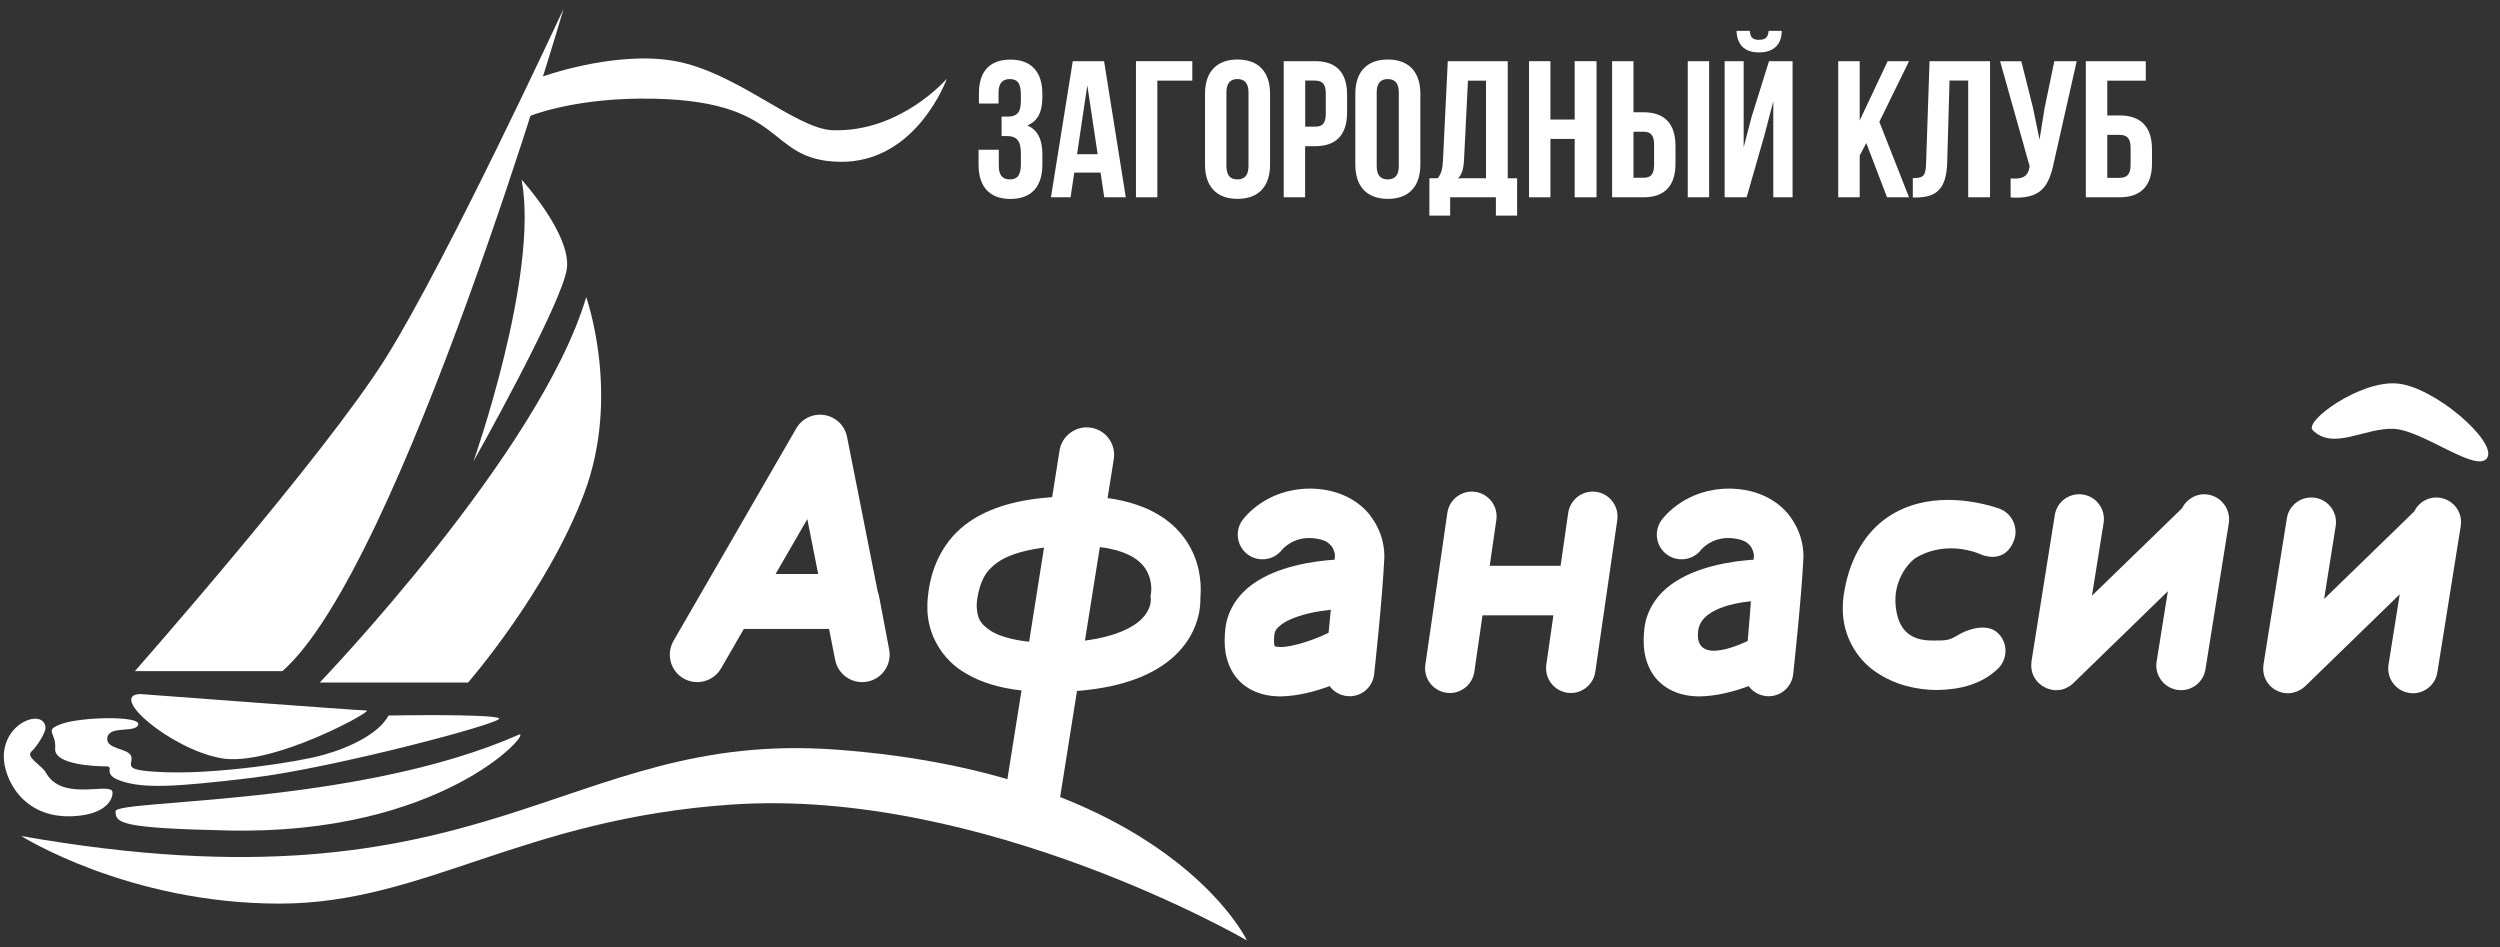
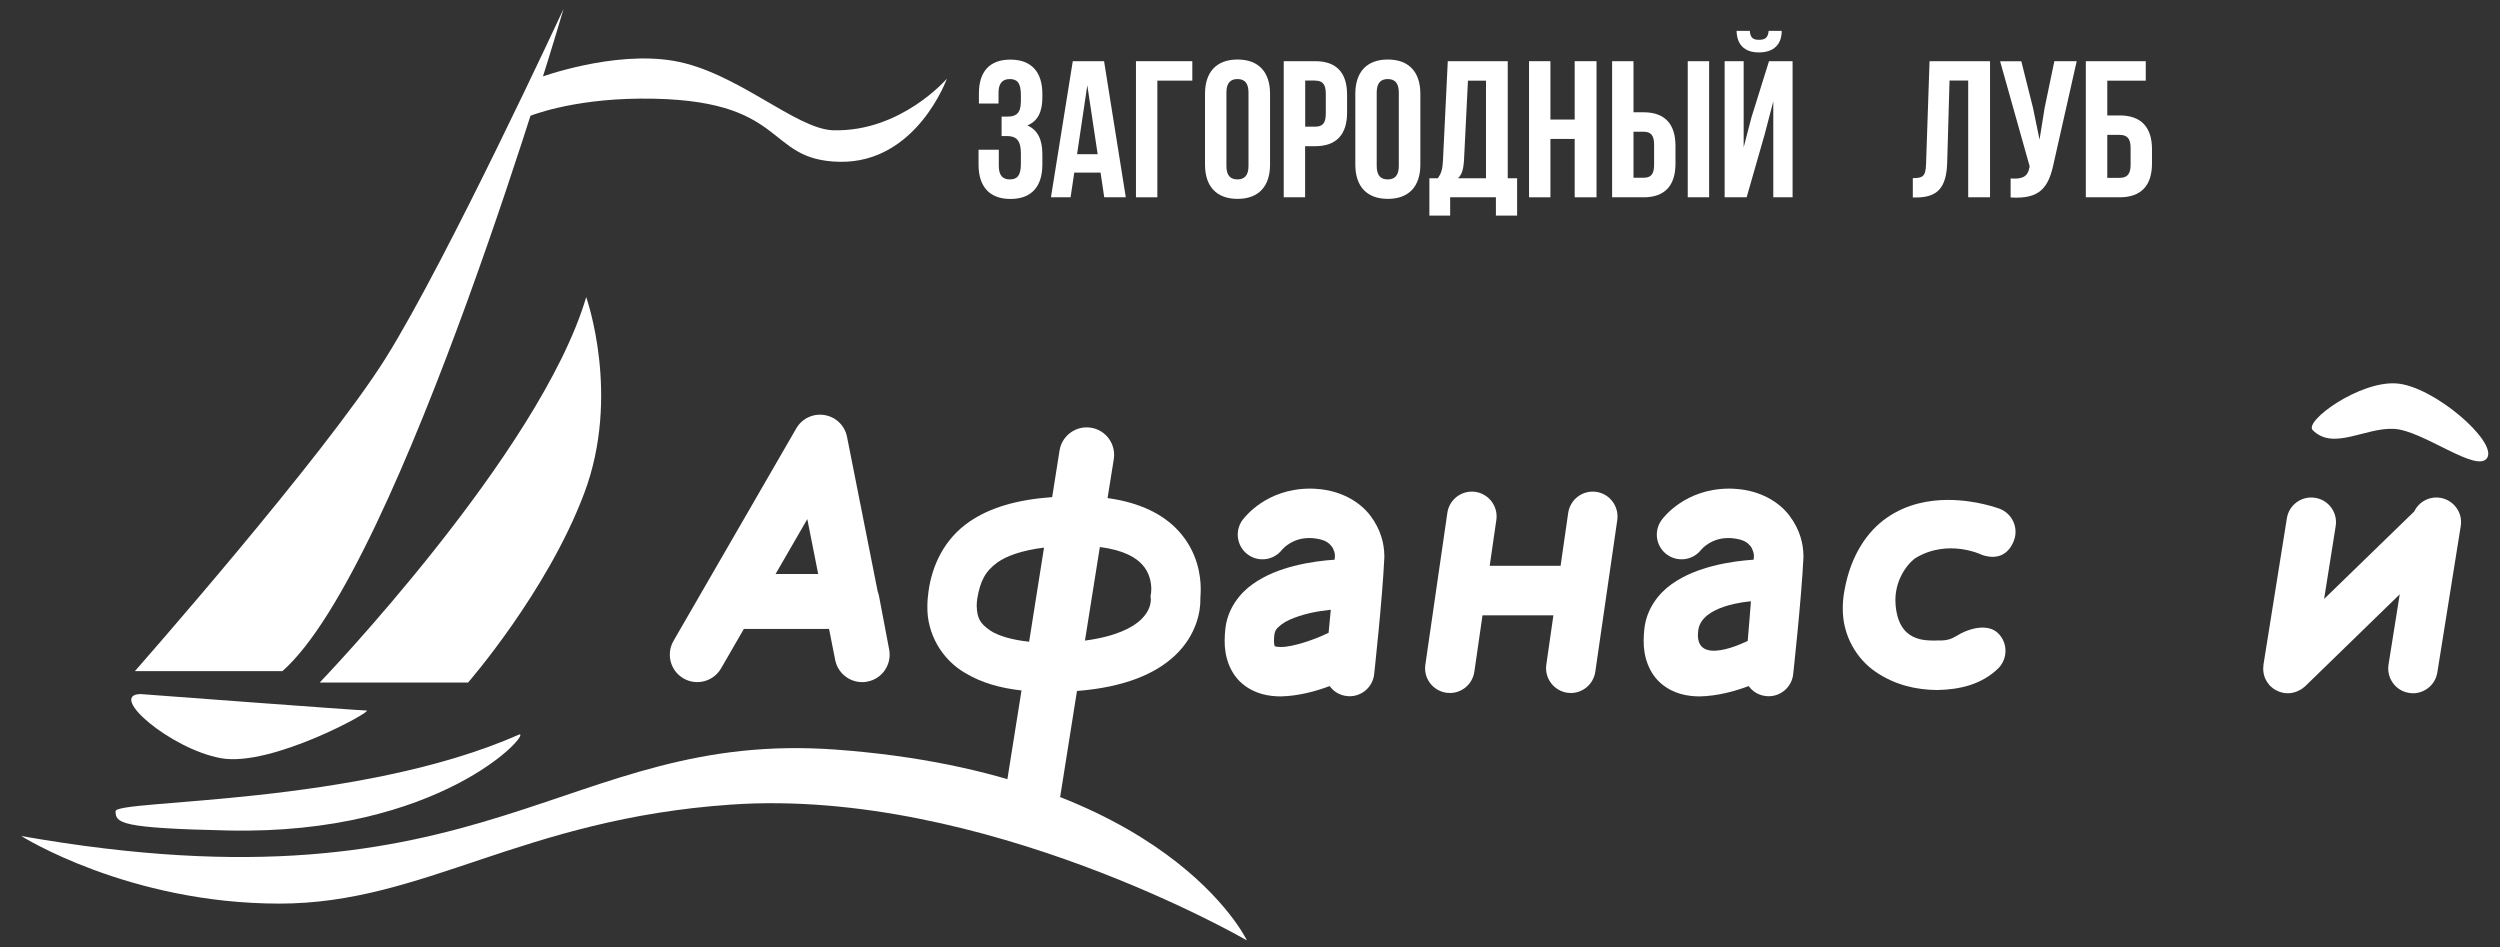
<svg xmlns="http://www.w3.org/2000/svg" width="161" height="61" viewBox="0 0 161 61" fill="none">
  <rect x="0" y="0" width="161" height="61" fill="#333333" stroke="none" />
-   <path fill-rule="evenodd" clip-rule="evenodd" d="M33.591 11.571C33.591 11.571 36.774 15.065 36.509 17.277C36.243 19.49 30.492 29.711 30.492 29.711C30.492 29.711 34.742 17.678 33.591 11.571Z" fill="white" />
  <path fill-rule="evenodd" clip-rule="evenodd" d="M37.751 19.134C37.751 19.134 40.008 25.462 37.615 31.789C35.233 38.116 30.142 43.957 30.142 43.957H20.587C20.587 43.957 34.787 29.181 37.751 19.134Z" fill="white" />
  <path fill-rule="evenodd" clip-rule="evenodd" d="M36.294 0.571C36.294 0.571 25.797 36.558 18.183 43.223H8.684C8.684 43.223 20.897 29.361 24.848 23.046C28.799 16.73 36.294 0.571 36.294 0.571Z" fill="white" />
  <path fill-rule="evenodd" clip-rule="evenodd" d="M60.981 5.064C60.981 5.064 59.034 10.505 54.079 10.42C49.123 10.33 50.924 6.288 41.25 6.351C36.689 6.379 34.037 7.502 34.037 7.502L34.793 4.979C34.793 4.979 39.483 3.252 43.378 3.918C47.424 4.606 51.245 8.315 53.644 8.388C58.018 8.518 60.981 5.064 60.981 5.064Z" fill="white" />
  <path fill-rule="evenodd" clip-rule="evenodd" d="M9.039 44.697C9.039 44.697 23.138 45.758 23.612 45.758C24.08 45.758 17.477 49.415 14.232 48.828C10.986 48.235 6.917 44.753 9.039 44.697Z" fill="white" />
  <path fill-rule="evenodd" clip-rule="evenodd" d="M1.369 53.84C1.369 53.84 8.26 58.192 17.996 58.192C27.314 58.192 33.574 52.739 47.108 51.814C63.329 50.702 80.301 60.562 80.301 60.562C80.301 60.562 75.244 49.85 53.836 48.275C36.193 46.983 31.581 59.162 1.369 53.84Z" fill="white" />
  <path fill-rule="evenodd" clip-rule="evenodd" d="M33.461 47.293C34.144 47.248 28.331 53.783 14.7 53.484C7.741 53.332 7.442 53.01 7.442 52.243C7.448 51.481 23.076 51.893 33.461 47.293Z" fill="white" />
-   <path fill-rule="evenodd" clip-rule="evenodd" d="M25.023 46.079C25.023 46.079 31.57 45.961 32.135 46.254C32.626 46.514 21.399 49.471 16.263 50.087C11.133 50.708 9.304 50.764 7.887 50.324C6.471 49.883 7.447 49.353 6.826 49.353C6.206 49.353 3.462 49.263 3.553 48.202C3.643 47.14 2.757 47.05 3.993 46.61C5.235 46.17 9.039 46.079 8.903 46.655C8.774 47.231 7.046 46.7 6.911 47.496C6.776 48.292 8.328 48.162 8.458 48.732C8.587 49.308 7.679 49.646 10.862 49.737C14.045 49.827 19.108 49.105 20.829 48.614C22.562 48.134 24.408 47.231 25.023 46.079Z" fill="white" />
-   <path fill-rule="evenodd" clip-rule="evenodd" d="M2.932 46.847C2.808 45.611 0.246 46.486 0.246 48.732C0.246 50.058 1.397 52.722 4.699 52.564C7.239 52.446 7.352 51.057 7.205 50.911C6.759 50.465 3.931 51.56 2.96 49.759C2.718 49.313 1.634 48.755 2.018 48.405C2.402 48.055 2.96 47.14 2.932 46.847Z" fill="white" />
  <path fill-rule="evenodd" clip-rule="evenodd" d="M53.786 42.501L53.391 40.503H47.904L46.437 43.043C45.946 43.889 44.868 44.177 44.021 43.692C43.175 43.206 42.887 42.123 43.372 41.276L45.387 37.788L51.28 27.589C51.647 26.951 52.375 26.607 53.103 26.731C53.831 26.85 54.407 27.409 54.548 28.131L56.523 38.093C56.563 38.194 56.596 38.302 56.613 38.409L57.262 41.829C57.443 42.789 56.822 43.709 55.863 43.895C55.75 43.918 55.637 43.929 55.524 43.929C54.694 43.929 53.955 43.348 53.786 42.501ZM52.691 36.964L51.991 33.431L49.948 36.964H52.691Z" fill="white" />
  <path fill-rule="evenodd" clip-rule="evenodd" d="M77.327 37.941C77.327 37.094 77.135 35.553 75.904 34.199C74.939 33.137 73.432 32.364 71.327 32.076L71.728 29.57C71.88 28.605 71.225 27.697 70.26 27.544C69.295 27.392 68.386 28.052 68.234 29.017L67.76 32.014C65.491 32.178 63.753 32.686 62.426 33.6C60.778 34.729 60.016 36.467 59.796 38.087C59.751 38.403 59.723 38.719 59.723 39.035C59.683 40.825 60.671 42.478 62.15 43.336C63.183 43.963 64.407 44.313 65.785 44.465L64.639 51.667C64.486 52.632 65.147 53.541 66.106 53.693C66.202 53.71 66.293 53.716 66.388 53.716C67.241 53.716 67.997 53.095 68.132 52.22L69.357 44.499C72.422 44.256 74.397 43.398 75.645 42.236C77.09 40.892 77.315 39.301 77.304 38.618C77.304 38.573 77.304 38.528 77.304 38.494C77.315 38.364 77.327 38.172 77.327 37.941ZM63.803 40.627C63.126 40.164 62.934 39.848 62.9 39.041C62.895 38.9 62.912 38.736 62.934 38.561C63.121 37.444 63.437 36.795 64.238 36.219C64.808 35.813 65.768 35.451 67.235 35.265L66.276 41.327C65.152 41.208 64.311 40.949 63.803 40.627ZM74.132 38.149V38.161L74.093 38.398L74.115 38.595C74.115 38.595 74.115 38.601 74.115 38.606C74.115 38.612 74.115 38.618 74.115 38.623C74.104 38.776 74.098 39.312 73.466 39.916C72.969 40.384 71.931 40.983 69.871 41.254L70.83 35.231C72.422 35.429 73.173 35.937 73.556 36.355C74.047 36.885 74.144 37.545 74.144 37.946C74.138 38.036 74.132 38.11 74.132 38.149Z" fill="white" />
  <path fill-rule="evenodd" clip-rule="evenodd" d="M88.248 33.205C87.565 32.302 86.329 31.58 84.783 31.484C84.63 31.467 84.467 31.467 84.331 31.467C81.526 31.489 80.149 33.318 80.019 33.487C79.5 34.193 79.652 35.192 80.358 35.711C81.058 36.225 82.04 36.084 82.57 35.395C82.649 35.31 83.242 34.639 84.331 34.65C84.41 34.65 84.478 34.65 84.529 34.656C85.347 34.735 85.556 34.955 85.737 35.158C85.912 35.361 85.979 35.706 85.968 35.768C85.968 35.768 85.968 35.768 85.968 35.796C85.962 35.875 85.957 35.965 85.951 36.044C85.325 36.084 84.365 36.185 83.327 36.45C82.457 36.676 81.532 37.009 80.68 37.613C79.838 38.2 79.054 39.205 78.913 40.492C78.885 40.746 78.868 41 78.868 41.248C78.851 42.309 79.223 43.382 80.019 44.042C80.804 44.697 81.707 44.843 82.469 44.849C83.637 44.826 84.772 44.505 85.629 44.183C85.883 44.533 86.273 44.776 86.736 44.826C86.792 44.832 86.854 44.838 86.916 44.838C87.718 44.838 88.406 44.234 88.496 43.421C88.496 43.404 89.027 38.612 89.151 35.914V35.841C89.151 35.841 89.151 35.835 89.151 35.768C89.14 35.028 88.937 34.114 88.248 33.205ZM82.119 41.626C82.107 41.62 82.102 41.62 82.091 41.62C82.074 41.575 82.045 41.457 82.045 41.248C82.045 41.146 82.051 41.022 82.068 40.876C82.107 40.621 82.186 40.475 82.542 40.204C83.061 39.809 84.139 39.487 85.054 39.352C85.285 39.318 85.499 39.289 85.703 39.267C85.658 39.781 85.607 40.288 85.562 40.751C85.516 40.774 85.46 40.797 85.392 40.83C84.788 41.13 83.264 41.688 82.463 41.666C82.305 41.666 82.181 41.649 82.119 41.626Z" fill="white" />
  <path fill-rule="evenodd" clip-rule="evenodd" d="M115.238 33.205C114.555 32.302 113.325 31.58 111.773 31.484C111.62 31.467 111.457 31.467 111.321 31.467C108.516 31.489 107.133 33.318 107.009 33.487C106.49 34.193 106.637 35.192 107.348 35.711C108.048 36.225 109.035 36.084 109.56 35.395C109.639 35.31 110.232 34.639 111.321 34.65C111.4 34.65 111.462 34.65 111.513 34.656C112.332 34.735 112.54 34.955 112.721 35.158C112.89 35.361 112.958 35.706 112.952 35.768C112.952 35.768 112.952 35.768 112.952 35.796C112.947 35.875 112.941 35.965 112.935 36.044C112.309 36.084 111.349 36.185 110.311 36.45C109.447 36.676 108.516 37.009 107.664 37.613C106.823 38.2 106.038 39.205 105.897 40.492C105.869 40.746 105.852 41 105.852 41.248C105.835 42.309 106.208 43.382 107.004 44.042C107.788 44.697 108.691 44.843 109.453 44.849C110.621 44.826 111.756 44.505 112.614 44.183C112.868 44.533 113.257 44.776 113.72 44.826C113.782 44.832 113.838 44.838 113.901 44.838C114.702 44.838 115.391 44.234 115.481 43.421C115.481 43.404 116.011 38.612 116.141 35.914V35.841C116.141 35.841 116.141 35.835 116.141 35.768C116.13 35.028 115.927 34.114 115.238 33.205ZM109.368 40.582C109.588 38.973 112.563 38.742 112.76 38.725C112.715 39.239 112.602 40.813 112.552 41.276C112.506 41.293 109.024 43.071 109.368 40.582Z" fill="white" />
  <path fill-rule="evenodd" clip-rule="evenodd" d="M102.799 31.676C101.93 31.551 101.123 32.155 100.993 33.025L100.502 36.439H95.936L96.365 33.482C96.489 32.612 95.885 31.805 95.016 31.676C94.147 31.551 93.334 32.155 93.21 33.025L92.504 37.895L91.793 42.806C91.663 43.675 92.267 44.482 93.142 44.612C93.221 44.623 93.3 44.629 93.373 44.629C94.152 44.629 94.829 44.059 94.948 43.263L95.473 39.628H100.039L99.582 42.806C99.458 43.675 100.062 44.482 100.931 44.612C101.01 44.623 101.089 44.629 101.162 44.629C101.941 44.629 102.618 44.059 102.737 43.263L103.448 38.353L104.154 33.482C104.272 32.607 103.668 31.8 102.799 31.676Z" fill="white" />
  <path fill-rule="evenodd" clip-rule="evenodd" d="M120.803 43.274C119.595 42.461 118.653 40.954 118.675 39.16C118.675 38.77 118.715 38.37 118.794 37.969C119.183 35.824 120.205 34.249 121.514 33.341C122.824 32.432 124.263 32.195 125.459 32.195C127.288 32.2 128.66 32.731 128.767 32.759C129.591 33.07 130.009 33.99 129.698 34.808C129.388 35.632 128.71 36.095 127.649 35.739C127.649 35.739 125.476 34.656 123.349 35.943C122.778 36.355 121.966 37.461 122.073 38.906C122.248 41.355 123.975 41.254 124.76 41.248C125.612 41.27 125.753 41.073 126.278 40.796C126.938 40.447 128.039 40.164 128.671 40.774C129.303 41.383 129.314 42.394 128.705 43.026C127.615 44.093 126.199 44.409 124.76 44.437C123.422 44.431 122.017 44.109 120.803 43.274Z" fill="white" />
-   <path fill-rule="evenodd" clip-rule="evenodd" d="M142.2 31.851C141.495 31.738 140.829 32.116 140.53 32.725L134.722 38.364L135.473 33.674C135.608 32.804 135.021 31.986 134.152 31.851C133.283 31.709 132.464 32.302 132.329 33.171L130.827 42.597C130.822 42.631 130.822 42.665 130.822 42.699C130.816 42.755 130.811 42.817 130.811 42.873C130.811 42.924 130.816 42.975 130.822 43.026C130.827 43.077 130.833 43.127 130.844 43.178C130.856 43.229 130.873 43.28 130.884 43.325C130.901 43.376 130.912 43.421 130.935 43.472C130.957 43.523 130.98 43.568 131.008 43.613C131.031 43.658 131.053 43.703 131.087 43.743C131.121 43.788 131.155 43.833 131.194 43.878C131.217 43.906 131.234 43.935 131.256 43.957C131.268 43.968 131.273 43.974 131.285 43.98C131.33 44.025 131.375 44.059 131.426 44.098C131.465 44.127 131.499 44.155 131.539 44.183C131.578 44.211 131.629 44.234 131.674 44.256C131.725 44.285 131.77 44.307 131.821 44.33C131.86 44.347 131.9 44.352 131.945 44.369C132.007 44.386 132.069 44.409 132.131 44.42C132.143 44.42 132.148 44.426 132.159 44.426C132.244 44.437 132.329 44.448 132.413 44.448C132.515 44.448 132.611 44.437 132.707 44.42C132.713 44.42 132.713 44.42 132.718 44.42C132.809 44.403 132.899 44.375 132.989 44.341C133.012 44.33 133.034 44.318 133.057 44.307C133.125 44.279 133.187 44.245 133.249 44.206C133.277 44.189 133.3 44.172 133.328 44.155C133.384 44.115 133.441 44.07 133.491 44.025C133.503 44.014 133.514 44.008 133.52 43.997L139.61 38.076L138.887 42.603C138.746 43.472 139.339 44.285 140.208 44.426C140.293 44.437 140.377 44.448 140.462 44.448C141.23 44.448 141.907 43.889 142.031 43.105L143.538 33.679C143.662 32.81 143.069 31.992 142.2 31.851Z" fill="white" />
  <path fill-rule="evenodd" clip-rule="evenodd" d="M157.151 32.059C156.446 31.947 155.774 32.319 155.48 32.934L149.673 38.573L150.418 33.882C150.559 33.013 149.966 32.195 149.097 32.059C148.228 31.918 147.409 32.511 147.274 33.38L145.767 42.806C145.761 42.84 145.761 42.873 145.761 42.913C145.756 42.969 145.75 43.026 145.75 43.082C145.75 43.133 145.756 43.19 145.761 43.24C145.767 43.291 145.773 43.342 145.784 43.393C145.795 43.444 145.812 43.494 145.823 43.545C145.84 43.59 145.852 43.641 145.874 43.686C145.897 43.737 145.919 43.782 145.948 43.827C145.97 43.872 145.993 43.912 146.021 43.951C146.055 44.002 146.094 44.047 146.134 44.093C146.156 44.115 146.173 44.143 146.196 44.172C146.202 44.177 146.213 44.183 146.224 44.194C146.269 44.239 146.32 44.279 146.371 44.318C146.405 44.346 146.439 44.375 146.472 44.392C146.518 44.425 146.574 44.448 146.625 44.471C146.67 44.493 146.709 44.516 146.755 44.533C146.8 44.55 146.845 44.561 146.89 44.578C146.947 44.595 147.003 44.612 147.059 44.623C147.071 44.623 147.076 44.629 147.088 44.629C147.167 44.64 147.246 44.646 147.33 44.646C147.336 44.646 147.336 44.646 147.342 44.646C147.443 44.646 147.539 44.634 147.635 44.617C147.652 44.612 147.669 44.606 147.686 44.6C147.765 44.584 147.838 44.561 147.912 44.533C147.94 44.522 147.968 44.505 147.996 44.493C148.058 44.465 148.121 44.437 148.177 44.403C148.205 44.386 148.233 44.364 148.262 44.346C148.318 44.307 148.369 44.267 148.42 44.222C148.431 44.211 148.442 44.205 148.454 44.194L154.543 38.273L153.821 42.8C153.686 43.669 154.273 44.488 155.142 44.623C155.226 44.634 155.311 44.646 155.396 44.646C156.163 44.646 156.841 44.087 156.965 43.302L158.472 33.877C158.613 33.013 158.02 32.2 157.151 32.059Z" fill="white" />
  <path fill-rule="evenodd" clip-rule="evenodd" d="M148.939 27.702C148.363 27.127 151.947 24.519 154.34 24.694C156.728 24.869 160.803 28.408 160.182 29.474C159.561 30.536 156.022 27.702 154.166 27.618C152.297 27.527 150.265 29.034 148.939 27.702Z" fill="white" />
  <path fill-rule="evenodd" clip-rule="evenodd" d="M65.74 6.582C65.74 7.282 65.429 7.508 64.915 7.508H64.503V8.761H64.842C65.469 8.761 65.745 9.06 65.745 9.878V10.567C65.745 11.345 65.469 11.554 65.034 11.554C64.594 11.554 64.323 11.317 64.323 10.691V9.641H63.019V10.606C63.019 12.011 63.719 12.813 65.073 12.813C66.428 12.813 67.128 12.011 67.128 10.606V9.918C67.128 9.026 66.851 8.377 66.163 8.078C66.829 7.801 67.128 7.214 67.128 6.271V6.046C67.128 4.64 66.428 3.839 65.073 3.839C63.719 3.839 63.042 4.618 63.042 6.017V6.667H64.306V5.955C64.306 5.329 64.594 5.092 65.034 5.092C65.474 5.092 65.745 5.306 65.745 6.096V6.582H65.74Z" fill="white" />
  <path fill-rule="evenodd" clip-rule="evenodd" d="M71.102 3.94H69.087L67.681 12.706H68.945L69.183 11.114H70.876L71.113 12.706H72.501L71.102 3.94ZM70.023 5.493L70.689 9.929H69.363L70.023 5.493Z" fill="white" />
  <path fill-rule="evenodd" clip-rule="evenodd" d="M74.533 12.706V5.193H76.785V3.94H73.156V12.706H74.533Z" fill="white" />
  <path fill-rule="evenodd" clip-rule="evenodd" d="M78.981 5.955C78.981 5.329 79.257 5.092 79.692 5.092C80.132 5.092 80.403 5.329 80.403 5.955V10.691C80.403 11.317 80.126 11.554 79.692 11.554C79.252 11.554 78.981 11.317 78.981 10.691V5.955ZM77.603 10.601C77.603 12.006 78.343 12.807 79.698 12.807C81.052 12.807 81.791 12.006 81.791 10.601V6.04C81.791 4.635 81.052 3.833 79.698 3.833C78.343 3.833 77.603 4.635 77.603 6.04V10.601Z" fill="white" />
  <path fill-rule="evenodd" clip-rule="evenodd" d="M84.704 3.94H82.672V12.706H84.049V9.415H84.698C86.075 9.415 86.752 8.653 86.752 7.248V6.108C86.758 4.702 86.081 3.94 84.704 3.94ZM84.704 5.193C85.144 5.193 85.381 5.397 85.381 6.017V7.333C85.381 7.959 85.144 8.157 84.704 8.157H84.055V5.188H84.704V5.193Z" fill="white" />
  <path fill-rule="evenodd" clip-rule="evenodd" d="M88.66 5.955C88.66 5.329 88.937 5.092 89.371 5.092C89.812 5.092 90.083 5.329 90.083 5.955V10.691C90.083 11.317 89.806 11.554 89.371 11.554C88.931 11.554 88.66 11.317 88.66 10.691V5.955ZM87.283 10.601C87.283 12.006 88.023 12.807 89.377 12.807C90.732 12.807 91.471 12.006 91.471 10.601V6.04C91.471 4.635 90.732 3.833 89.377 3.833C88.023 3.833 87.283 4.635 87.283 6.04V10.601Z" fill="white" />
  <path fill-rule="evenodd" clip-rule="evenodd" d="M97.702 13.885V11.481H97.098V3.94H93.237L92.927 10.341C92.904 10.854 92.826 11.182 92.588 11.481H92.052V13.885H93.39V12.706H96.336V13.885H97.702ZM94.536 5.193H95.698V11.481H93.892C94.118 11.267 94.242 10.979 94.282 10.318L94.536 5.193Z" fill="white" />
  <path fill-rule="evenodd" clip-rule="evenodd" d="M99.847 8.947H101.41V12.706H102.816V3.94H101.41V7.699H99.847V3.94H98.47V12.706H99.847V8.947Z" fill="white" />
  <path fill-rule="evenodd" clip-rule="evenodd" d="M105.847 12.706C107.224 12.706 107.901 11.944 107.901 10.538V9.398C107.901 7.993 107.224 7.231 105.847 7.231H105.197V3.94H103.82V12.706H105.847ZM105.197 11.453V8.484H105.847C106.287 8.484 106.524 8.687 106.524 9.308V10.623C106.524 11.249 106.287 11.447 105.847 11.447H105.197V11.453ZM110.068 12.706V3.94H108.691V12.706H110.068Z" fill="white" />
  <path fill-rule="evenodd" clip-rule="evenodd" d="M112.484 12.706H111.067V3.941H112.292V9.489L112.794 7.559L113.923 3.941H115.442V12.706H114.2V6.531L113.635 8.687L112.484 12.706ZM113.901 1.988C113.861 2.451 113.652 2.563 113.274 2.563C112.913 2.563 112.721 2.451 112.687 1.988H111.835C111.858 2.84 112.309 3.376 113.274 3.376C114.251 3.376 114.742 2.84 114.742 1.988H113.901Z" fill="white" />
-   <path fill-rule="evenodd" clip-rule="evenodd" d="M121.526 12.706H122.942L121.029 7.846L122.942 3.94H121.565L119.765 7.761V3.94H118.382V12.706H119.765V10.014L120.188 9.212L121.526 12.706Z" fill="white" />
  <path fill-rule="evenodd" clip-rule="evenodd" d="M123.18 12.717H123.394C124.771 12.717 125.347 12.091 125.398 10.488L125.55 5.188H126.752V12.706H128.158V3.94H124.263L124.038 10.567C124.015 11.379 123.812 11.47 123.185 11.47V12.717H123.18Z" fill="white" />
  <path fill-rule="evenodd" clip-rule="evenodd" d="M133.74 3.94H132.3L131.674 6.949L131.346 8.992L130.923 6.937L130.173 3.946H128.807L130.709 10.708L130.697 10.781C130.585 11.419 130.184 11.543 129.484 11.492V12.717C131.403 12.841 131.939 12.051 132.266 10.476L133.74 3.94Z" fill="white" />
  <path fill-rule="evenodd" clip-rule="evenodd" d="M136.511 12.706C137.888 12.706 138.588 11.944 138.588 10.538V9.601C138.588 8.196 137.888 7.434 136.511 7.434H135.709V5.193H138.187V3.94H134.327V12.706H136.511ZM135.709 11.453V8.687H136.511C136.951 8.687 137.211 8.89 137.211 9.511V10.629C137.211 11.255 136.946 11.453 136.511 11.453H135.709Z" fill="white" />
</svg>